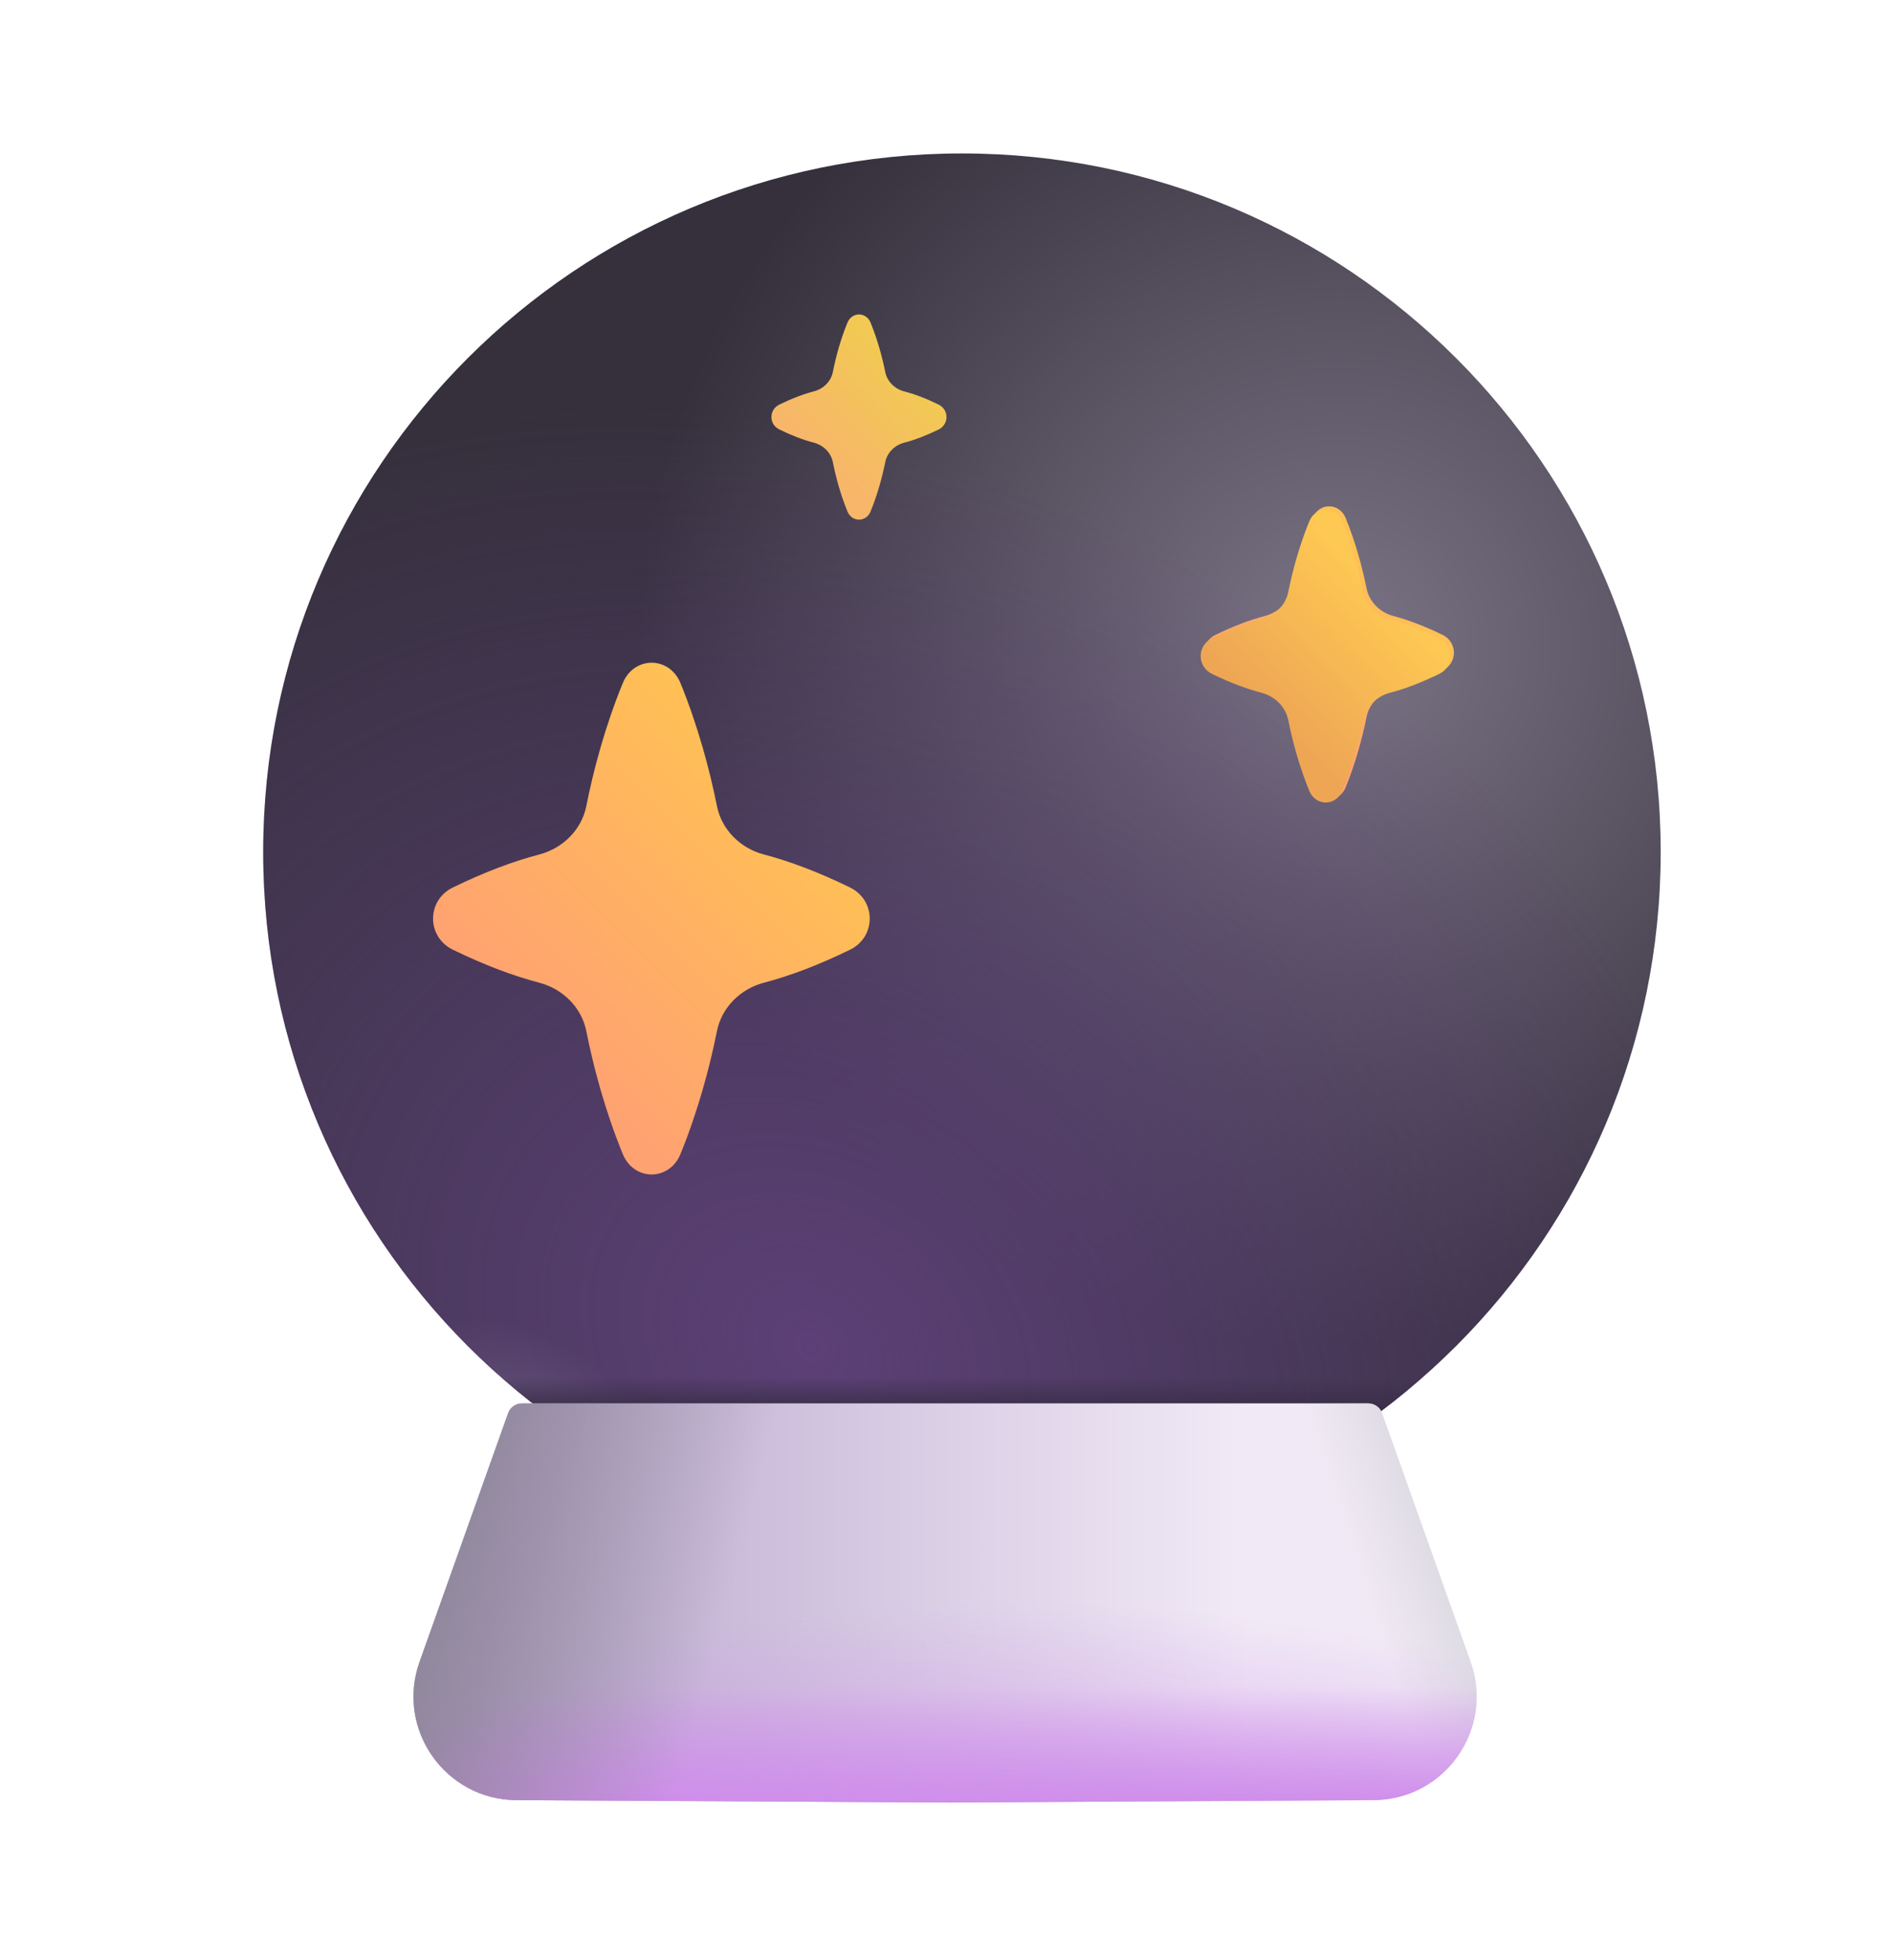
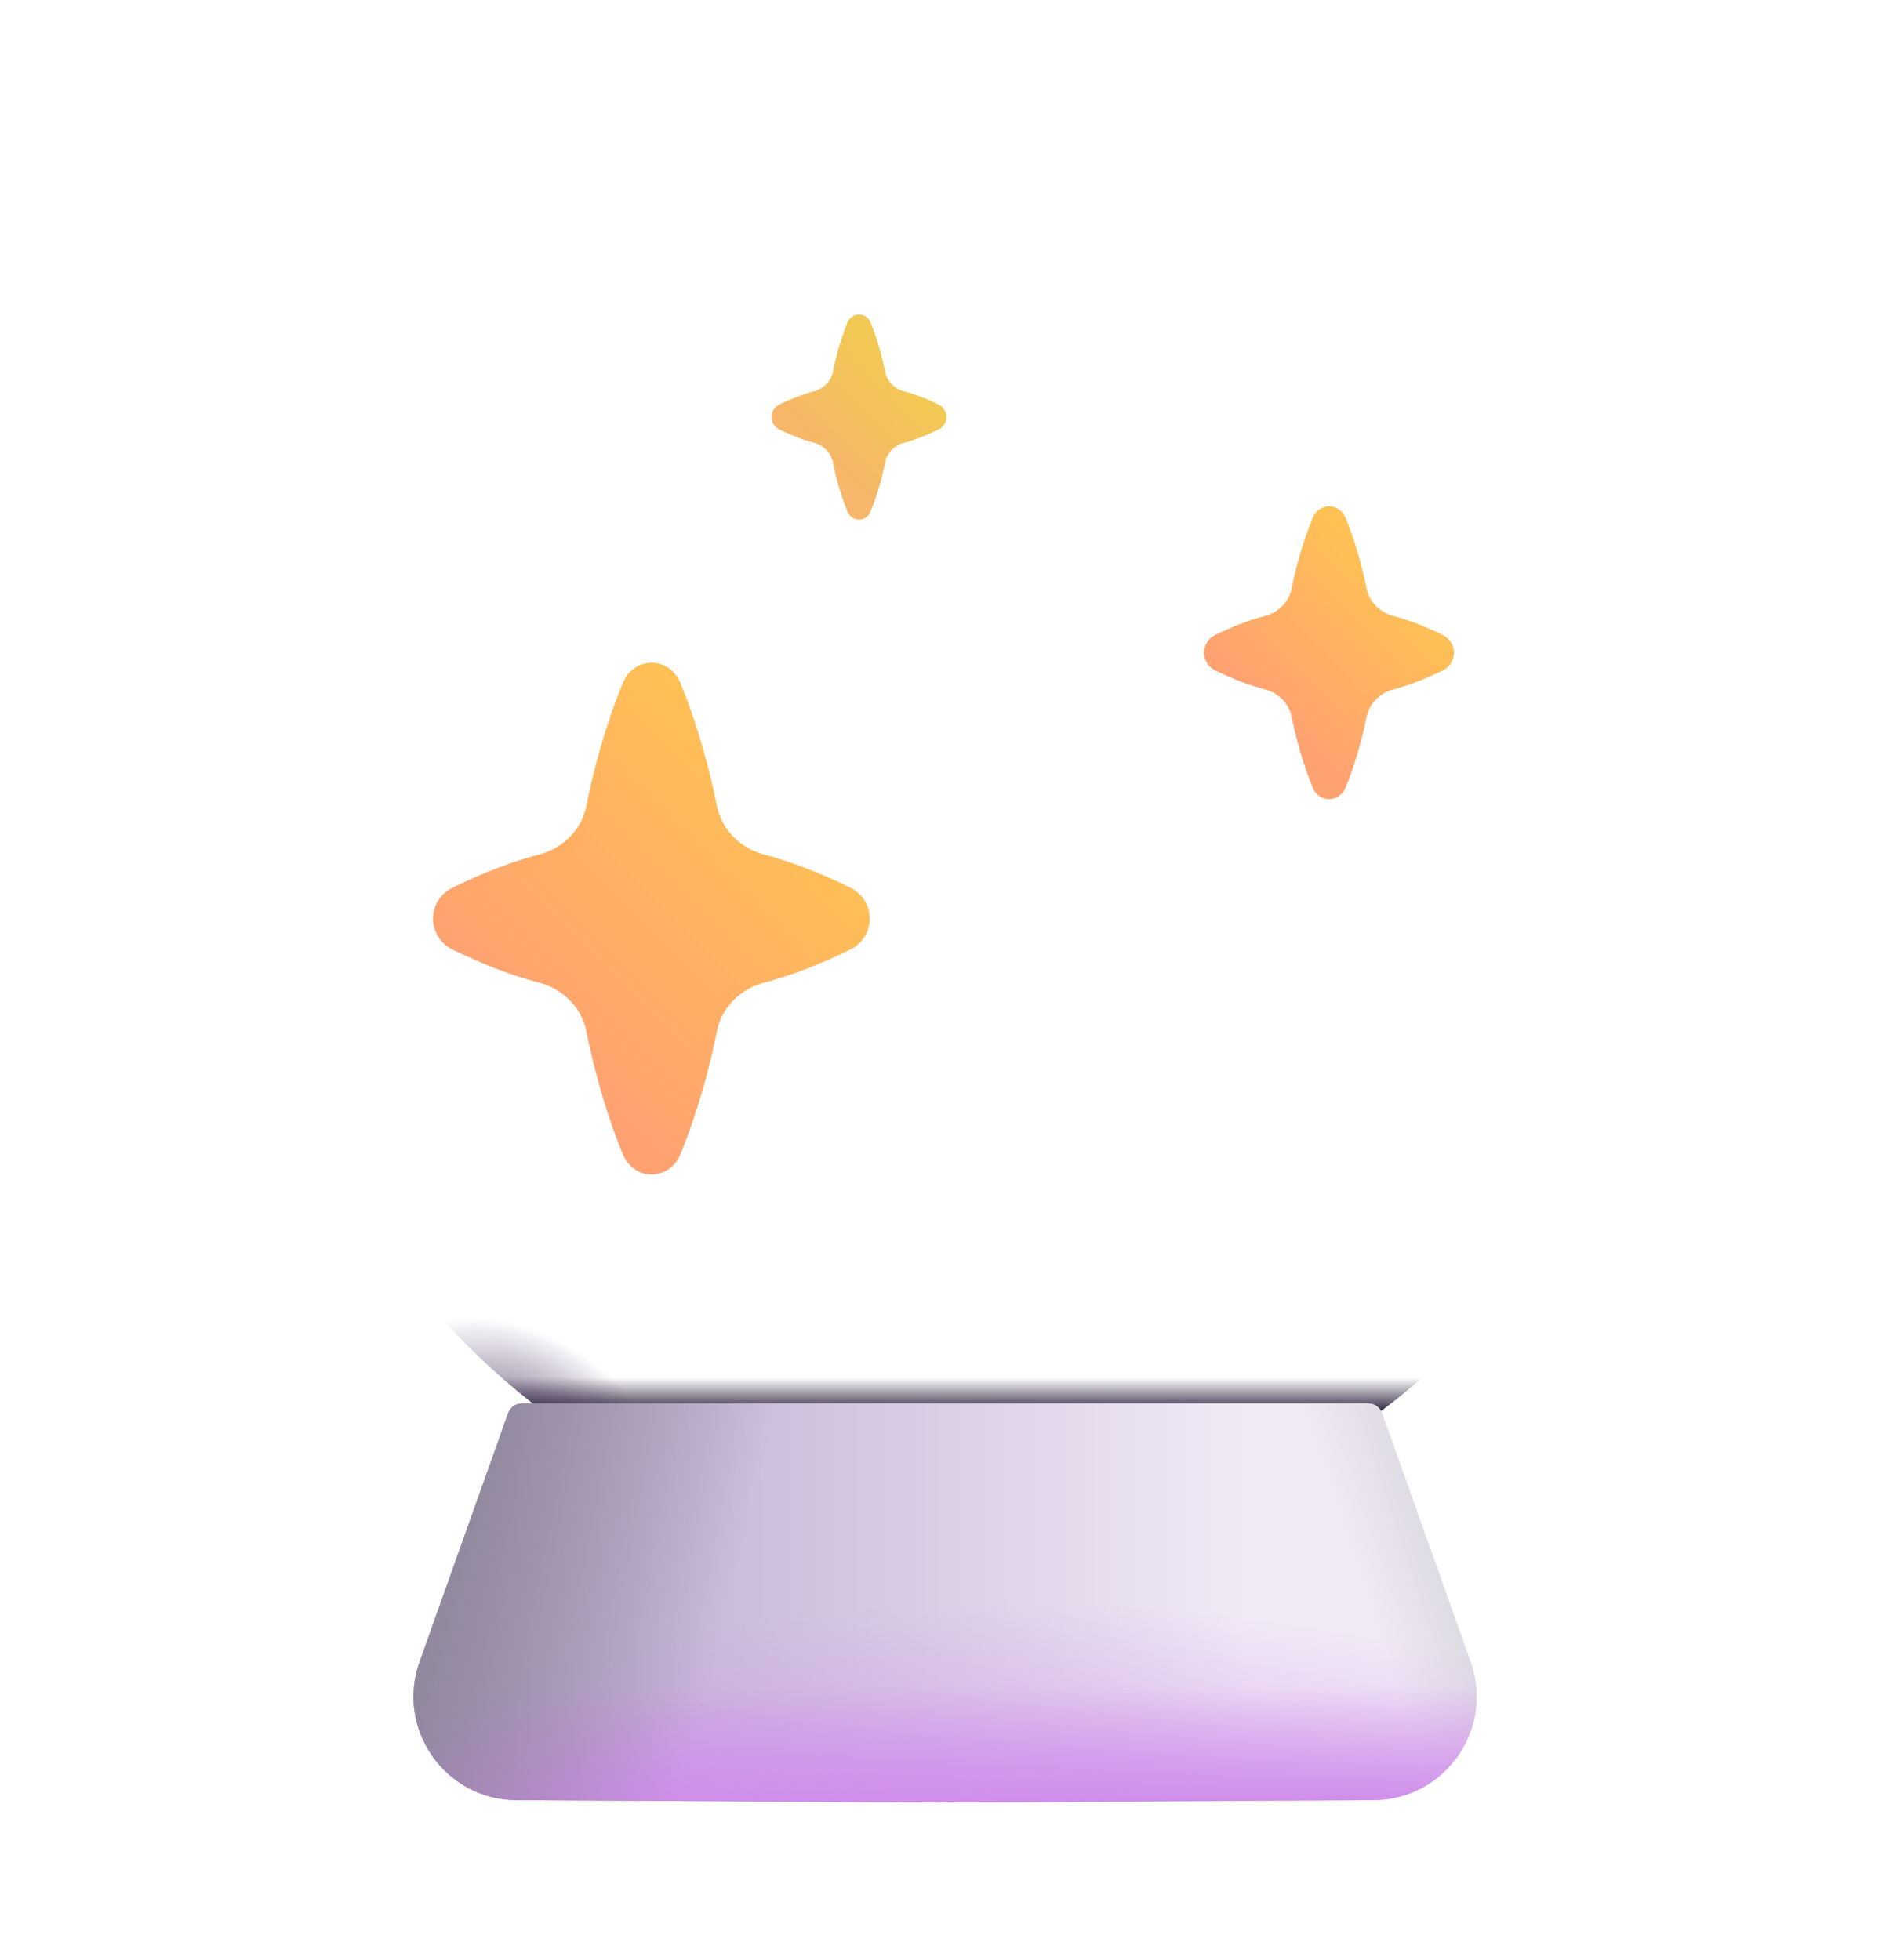
<svg xmlns="http://www.w3.org/2000/svg" width="28" height="29" viewBox="0 0 28 29" fill="none">
  <g filter="url(#filter0_i_3379_21139)">
-     <path d="M13.979 22.941C19.687 22.941 24.314 18.314 24.314 12.605C24.314 6.897 19.687 2.27 13.979 2.27C8.27 2.27 3.643 6.897 3.643 12.605C3.643 18.314 8.27 22.941 13.979 22.941Z" fill="url(#paint0_radial_3379_21139)" />
-     <path d="M13.979 22.941C19.687 22.941 24.314 18.314 24.314 12.605C24.314 6.897 19.687 2.27 13.979 2.27C8.27 2.27 3.643 6.897 3.643 12.605C3.643 18.314 8.27 22.941 13.979 22.941Z" fill="url(#paint1_radial_3379_21139)" />
    <path d="M13.979 22.941C19.687 22.941 24.314 18.314 24.314 12.605C24.314 6.897 19.687 2.27 13.979 2.27C8.27 2.27 3.643 6.897 3.643 12.605C3.643 18.314 8.27 22.941 13.979 22.941Z" fill="url(#paint2_radial_3379_21139)" />
    <path d="M13.979 22.941C19.687 22.941 24.314 18.314 24.314 12.605C24.314 6.897 19.687 2.27 13.979 2.27C8.27 2.27 3.643 6.897 3.643 12.605C3.643 18.314 8.27 22.941 13.979 22.941Z" fill="url(#paint3_linear_3379_21139)" />
  </g>
  <g filter="url(#filter1_f_3379_21139)">
-     <path fill-rule="evenodd" clip-rule="evenodd" d="M8.672 15.254C8.602 14.903 8.324 14.63 7.978 14.539C7.59 14.437 7.17 14.28 6.698 14.05C6.308 13.86 6.308 13.32 6.698 13.13C7.17 12.9 7.59 12.743 7.978 12.641C8.324 12.55 8.602 12.277 8.672 11.927C8.777 11.397 8.95 10.745 9.212 10.106C9.377 9.704 9.9 9.704 10.065 10.106C10.326 10.745 10.499 11.397 10.605 11.927C10.675 12.277 10.953 12.55 11.298 12.641C11.685 12.743 12.102 12.9 12.572 13.129C12.962 13.32 12.962 13.861 12.572 14.051C12.102 14.28 11.685 14.437 11.298 14.539C10.953 14.63 10.675 14.903 10.605 15.254C10.499 15.783 10.326 16.435 10.065 17.074C9.9 17.476 9.377 17.476 9.212 17.074C8.95 16.435 8.777 15.783 8.672 15.254Z" fill="#453852" />
-   </g>
+     </g>
  <g filter="url(#filter2_ii_3379_21139)">
    <path fill-rule="evenodd" clip-rule="evenodd" d="M8.672 15.254C8.602 14.903 8.324 14.63 7.978 14.539C7.59 14.437 7.17 14.28 6.698 14.05C6.308 13.86 6.308 13.32 6.698 13.13C7.17 12.9 7.59 12.743 7.978 12.641C8.324 12.55 8.602 12.277 8.672 11.927C8.777 11.397 8.95 10.745 9.212 10.106C9.377 9.704 9.9 9.704 10.065 10.106C10.326 10.745 10.499 11.397 10.605 11.927C10.675 12.277 10.953 12.55 11.298 12.641C11.685 12.743 12.102 12.9 12.572 13.129C12.962 13.32 12.962 13.861 12.572 14.051C12.102 14.28 11.685 14.437 11.298 14.539C10.953 14.63 10.675 14.903 10.605 15.254C10.499 15.783 10.326 16.435 10.065 17.074C9.9 17.476 9.377 17.476 9.212 17.074C8.95 16.435 8.777 15.783 8.672 15.254Z" fill="url(#paint4_linear_3379_21139)" />
  </g>
  <g filter="url(#filter3_ii_3379_21139)">
    <path fill-rule="evenodd" clip-rule="evenodd" d="M12.319 6.837C12.291 6.696 12.179 6.587 12.041 6.55C11.885 6.51 11.717 6.446 11.528 6.354C11.371 6.278 11.371 6.062 11.528 5.985C11.717 5.893 11.885 5.83 12.041 5.789C12.179 5.753 12.291 5.643 12.319 5.503C12.361 5.291 12.43 5.029 12.535 4.773C12.601 4.612 12.811 4.612 12.877 4.773C12.982 5.029 13.051 5.291 13.094 5.503C13.122 5.643 13.233 5.753 13.372 5.79C13.527 5.83 13.694 5.893 13.882 5.985C14.039 6.061 14.039 6.278 13.882 6.355C13.694 6.446 13.527 6.51 13.372 6.55C13.233 6.587 13.122 6.696 13.094 6.837C13.051 7.049 12.982 7.311 12.877 7.567C12.811 7.728 12.601 7.728 12.535 7.567C12.43 7.311 12.361 7.049 12.319 6.837Z" fill="url(#paint5_linear_3379_21139)" />
  </g>
  <g filter="url(#filter4_ii_3379_21139)">
    <path fill-rule="evenodd" clip-rule="evenodd" d="M19.106 10.608C19.067 10.408 18.907 10.251 18.71 10.199C18.487 10.141 18.247 10.051 17.977 9.92C17.754 9.811 17.754 9.502 17.977 9.393C18.247 9.262 18.487 9.171 18.71 9.113C18.907 9.061 19.067 8.905 19.106 8.704C19.167 8.402 19.266 8.028 19.416 7.663C19.51 7.433 19.809 7.433 19.904 7.663C20.053 8.028 20.152 8.402 20.213 8.704C20.253 8.905 20.412 9.061 20.609 9.113C20.831 9.172 21.069 9.262 21.338 9.393C21.561 9.502 21.561 9.811 21.338 9.92C21.069 10.051 20.831 10.141 20.609 10.199C20.412 10.251 20.253 10.408 20.213 10.608C20.152 10.911 20.053 11.284 19.904 11.65C19.809 11.88 19.51 11.88 19.416 11.65C19.266 11.284 19.167 10.911 19.106 10.608Z" fill="url(#paint6_linear_3379_21139)" />
  </g>
  <g filter="url(#filter5_ii_3379_21139)">
-     <path fill-rule="evenodd" clip-rule="evenodd" d="M19.106 10.608C19.067 10.408 18.907 10.251 18.71 10.199C18.487 10.141 18.247 10.051 17.977 9.92C17.754 9.811 17.754 9.502 17.977 9.393C18.247 9.262 18.487 9.171 18.71 9.113C18.907 9.061 19.067 8.905 19.106 8.704C19.167 8.402 19.266 8.028 19.416 7.663C19.51 7.433 19.809 7.433 19.904 7.663C20.053 8.028 20.152 8.402 20.213 8.704C20.253 8.905 20.412 9.061 20.609 9.113C20.831 9.172 21.069 9.262 21.338 9.393C21.561 9.502 21.561 9.811 21.338 9.92C21.069 10.051 20.831 10.141 20.609 10.199C20.412 10.251 20.253 10.408 20.213 10.608C20.152 10.911 20.053 11.284 19.904 11.65C19.809 11.88 19.51 11.88 19.416 11.65C19.266 11.284 19.167 10.911 19.106 10.608Z" fill="url(#paint7_linear_3379_21139)" />
-   </g>
-   <path d="M7.721 20.762C7.628 20.762 7.546 20.82 7.515 20.907L6.205 24.587C5.852 25.581 6.585 26.626 7.639 26.632L13.869 26.667V26.668L13.979 26.667L14.088 26.668V26.667L20.318 26.632C21.373 26.626 22.106 25.581 21.753 24.587L20.443 20.907C20.412 20.82 20.329 20.762 20.236 20.762H7.721Z" fill="url(#paint8_linear_3379_21139)" />
+     </g>
+   <path d="M7.721 20.762C7.628 20.762 7.546 20.82 7.515 20.907L6.205 24.587C5.852 25.581 6.585 26.626 7.639 26.632L13.869 26.667V26.668L13.979 26.667L14.088 26.668V26.667L20.318 26.632C21.373 26.626 22.106 25.581 21.753 24.587L20.443 20.907C20.412 20.82 20.329 20.762 20.236 20.762Z" fill="url(#paint8_linear_3379_21139)" />
  <path d="M7.721 20.762C7.628 20.762 7.546 20.82 7.515 20.907L6.205 24.587C5.852 25.581 6.585 26.626 7.639 26.632L13.869 26.667V26.668L13.979 26.667L14.088 26.668V26.667L20.318 26.632C21.373 26.626 22.106 25.581 21.753 24.587L20.443 20.907C20.412 20.82 20.329 20.762 20.236 20.762H7.721Z" fill="url(#paint9_linear_3379_21139)" />
  <path d="M7.721 20.762C7.628 20.762 7.546 20.82 7.515 20.907L6.205 24.587C5.852 25.581 6.585 26.626 7.639 26.632L13.869 26.667V26.668L13.979 26.667L14.088 26.668V26.667L20.318 26.632C21.373 26.626 22.106 25.581 21.753 24.587L20.443 20.907C20.412 20.82 20.329 20.762 20.236 20.762H7.721Z" fill="url(#paint10_linear_3379_21139)" />
  <path d="M7.721 20.762C7.628 20.762 7.546 20.82 7.515 20.907L6.205 24.587C5.852 25.581 6.585 26.626 7.639 26.632L13.869 26.667V26.668L13.979 26.667L14.088 26.668V26.667L20.318 26.632C21.373 26.626 22.106 25.581 21.753 24.587L20.443 20.907C20.412 20.82 20.329 20.762 20.236 20.762H7.721Z" fill="url(#paint11_radial_3379_21139)" />
  <path d="M7.721 20.762C7.628 20.762 7.546 20.82 7.515 20.907L6.205 24.587C5.852 25.581 6.585 26.626 7.639 26.632L13.869 26.667V26.668L13.979 26.667L14.088 26.668V26.667L20.318 26.632C21.373 26.626 22.106 25.581 21.753 24.587L20.443 20.907C20.412 20.82 20.329 20.762 20.236 20.762H7.721Z" fill="url(#paint12_linear_3379_21139)" />
  <defs>
    <filter id="filter0_i_3379_21139" x="3.643" y="2.27" width="20.922" height="20.672" filterUnits="userSpaceOnUse" color-interpolation-filters="sRGB">
      <feFlood flood-opacity="0" result="BackgroundImageFix" />
      <feBlend mode="normal" in="SourceGraphic" in2="BackgroundImageFix" result="shape" />
      <feColorMatrix in="SourceAlpha" type="matrix" values="0 0 0 0 0 0 0 0 0 0 0 0 0 0 0 0 0 0 127 0" result="hardAlpha" />
      <feOffset dx="0.25" />
      <feGaussianBlur stdDeviation="1" />
      <feComposite in2="hardAlpha" operator="arithmetic" k2="-1" k3="1" />
      <feColorMatrix type="matrix" values="0 0 0 0 0.369 0 0 0 0 0.341 0 0 0 0 0.412 0 0 0 1 0" />
      <feBlend mode="normal" in2="shape" result="effect1_innerShadow_3379_21139" />
    </filter>
    <filter id="filter1_f_3379_21139" x="5.905" y="9.305" width="7.459" height="8.57" filterUnits="userSpaceOnUse" color-interpolation-filters="sRGB">
      <feFlood flood-opacity="0" result="BackgroundImageFix" />
      <feBlend mode="normal" in="SourceGraphic" in2="BackgroundImageFix" result="shape" />
      <feGaussianBlur stdDeviation="0.25" result="effect1_foregroundBlur_3379_21139" />
    </filter>
    <filter id="filter2_ii_3379_21139" x="6.255" y="9.655" width="6.759" height="7.87" filterUnits="userSpaceOnUse" color-interpolation-filters="sRGB">
      <feFlood flood-opacity="0" result="BackgroundImageFix" />
      <feBlend mode="normal" in="SourceGraphic" in2="BackgroundImageFix" result="shape" />
      <feColorMatrix in="SourceAlpha" type="matrix" values="0 0 0 0 0 0 0 0 0 0 0 0 0 0 0 0 0 0 127 0" result="hardAlpha" />
      <feOffset dx="0.15" dy="-0.15" />
      <feGaussianBlur stdDeviation="0.375" />
      <feComposite in2="hardAlpha" operator="arithmetic" k2="-1" k3="1" />
      <feColorMatrix type="matrix" values="0 0 0 0 0.949 0 0 0 0 0.514 0 0 0 0 0.392 0 0 0 1 0" />
      <feBlend mode="normal" in2="shape" result="effect1_innerShadow_3379_21139" />
      <feColorMatrix in="SourceAlpha" type="matrix" values="0 0 0 0 0 0 0 0 0 0 0 0 0 0 0 0 0 0 127 0" result="hardAlpha" />
      <feOffset dx="-0.15" dy="0.15" />
      <feGaussianBlur stdDeviation="0.3" />
      <feComposite in2="hardAlpha" operator="arithmetic" k2="-1" k3="1" />
      <feColorMatrix type="matrix" values="0 0 0 0 1 0 0 0 0 0.824 0 0 0 0 0.408 0 0 0 1 0" />
      <feBlend mode="normal" in2="effect1_innerShadow_3379_21139" result="effect2_innerShadow_3379_21139" />
    </filter>
    <filter id="filter3_ii_3379_21139" x="11.31" y="4.552" width="2.79" height="3.235" filterUnits="userSpaceOnUse" color-interpolation-filters="sRGB">
      <feFlood flood-opacity="0" result="BackgroundImageFix" />
      <feBlend mode="normal" in="SourceGraphic" in2="BackgroundImageFix" result="shape" />
      <feColorMatrix in="SourceAlpha" type="matrix" values="0 0 0 0 0 0 0 0 0 0 0 0 0 0 0 0 0 0 127 0" result="hardAlpha" />
      <feOffset dx="0.1" dy="-0.1" />
      <feGaussianBlur stdDeviation="0.15" />
      <feComposite in2="hardAlpha" operator="arithmetic" k2="-1" k3="1" />
      <feColorMatrix type="matrix" values="0 0 0 0 0.953 0 0 0 0 0.694 0 0 0 0 0.396 0 0 0 1 0" />
      <feBlend mode="normal" in2="shape" result="effect1_innerShadow_3379_21139" />
      <feColorMatrix in="SourceAlpha" type="matrix" values="0 0 0 0 0 0 0 0 0 0 0 0 0 0 0 0 0 0 127 0" result="hardAlpha" />
      <feOffset dx="-0.1" dy="0.1" />
      <feGaussianBlur stdDeviation="0.15" />
      <feComposite in2="hardAlpha" operator="arithmetic" k2="-1" k3="1" />
      <feColorMatrix type="matrix" values="0 0 0 0 1 0 0 0 0 0.824 0 0 0 0 0.408 0 0 0 1 0" />
      <feBlend mode="normal" in2="effect1_innerShadow_3379_21139" result="effect2_innerShadow_3379_21139" />
    </filter>
    <filter id="filter4_ii_3379_21139" x="17.66" y="7.34" width="3.996" height="4.632" filterUnits="userSpaceOnUse" color-interpolation-filters="sRGB">
      <feFlood flood-opacity="0" result="BackgroundImageFix" />
      <feBlend mode="normal" in="SourceGraphic" in2="BackgroundImageFix" result="shape" />
      <feColorMatrix in="SourceAlpha" type="matrix" values="0 0 0 0 0 0 0 0 0 0 0 0 0 0 0 0 0 0 127 0" result="hardAlpha" />
      <feOffset dx="0.15" dy="-0.15" />
      <feGaussianBlur stdDeviation="0.375" />
      <feComposite in2="hardAlpha" operator="arithmetic" k2="-1" k3="1" />
      <feColorMatrix type="matrix" values="0 0 0 0 0.949 0 0 0 0 0.514 0 0 0 0 0.392 0 0 0 1 0" />
      <feBlend mode="normal" in2="shape" result="effect1_innerShadow_3379_21139" />
      <feColorMatrix in="SourceAlpha" type="matrix" values="0 0 0 0 0 0 0 0 0 0 0 0 0 0 0 0 0 0 127 0" result="hardAlpha" />
      <feOffset dx="-0.15" dy="0.15" />
      <feGaussianBlur stdDeviation="0.3" />
      <feComposite in2="hardAlpha" operator="arithmetic" k2="-1" k3="1" />
      <feColorMatrix type="matrix" values="0 0 0 0 1 0 0 0 0 0.824 0 0 0 0 0.408 0 0 0 1 0" />
      <feBlend mode="normal" in2="effect1_innerShadow_3379_21139" result="effect2_innerShadow_3379_21139" />
    </filter>
    <filter id="filter5_ii_3379_21139" x="17.66" y="7.39" width="3.946" height="4.582" filterUnits="userSpaceOnUse" color-interpolation-filters="sRGB">
      <feFlood flood-opacity="0" result="BackgroundImageFix" />
      <feBlend mode="normal" in="SourceGraphic" in2="BackgroundImageFix" result="shape" />
      <feColorMatrix in="SourceAlpha" type="matrix" values="0 0 0 0 0 0 0 0 0 0 0 0 0 0 0 0 0 0 127 0" result="hardAlpha" />
      <feOffset dx="-0.15" dy="0.15" />
      <feGaussianBlur stdDeviation="0.25" />
      <feComposite in2="hardAlpha" operator="arithmetic" k2="-1" k3="1" />
      <feColorMatrix type="matrix" values="0 0 0 0 1 0 0 0 0 0.886 0 0 0 0 0.514 0 0 0 1 0" />
      <feBlend mode="normal" in2="shape" result="effect1_innerShadow_3379_21139" />
      <feColorMatrix in="SourceAlpha" type="matrix" values="0 0 0 0 0 0 0 0 0 0 0 0 0 0 0 0 0 0 127 0" result="hardAlpha" />
      <feOffset dx="0.1" dy="-0.1" />
      <feGaussianBlur stdDeviation="0.15" />
      <feComposite in2="hardAlpha" operator="arithmetic" k2="-1" k3="1" />
      <feColorMatrix type="matrix" values="0 0 0 0 0.988 0 0 0 0 0.62 0 0 0 0 0.447 0 0 0 1 0" />
      <feBlend mode="normal" in2="effect1_innerShadow_3379_21139" result="effect2_innerShadow_3379_21139" />
    </filter>
    <radialGradient id="paint0_radial_3379_21139" cx="0" cy="0" r="1" gradientUnits="userSpaceOnUse" gradientTransform="translate(19.502 9.593) rotate(126.32) scale(13.031)">
      <stop stop-color="#7B7486" />
      <stop offset="0.788" stop-color="#35303C" />
    </radialGradient>
    <radialGradient id="paint1_radial_3379_21139" cx="0" cy="0" r="1" gradientUnits="userSpaceOnUse" gradientTransform="translate(11.715 19.884) rotate(-55.364) scale(12.845 15.875)">
      <stop stop-color="#5C4077" />
      <stop offset="1" stop-color="#5C4077" stop-opacity="0" />
    </radialGradient>
    <radialGradient id="paint2_radial_3379_21139" cx="0" cy="0" r="1" gradientUnits="userSpaceOnUse" gradientTransform="translate(7.498 21.337) rotate(-56.31) scale(1.577 2.354)">
      <stop stop-color="#66547A" />
      <stop offset="1" stop-color="#66547A" stop-opacity="0" />
    </radialGradient>
    <linearGradient id="paint3_linear_3379_21139" x1="13.979" y1="20.865" x2="13.979" y2="20.38" gradientUnits="userSpaceOnUse">
      <stop stop-color="#392E48" />
      <stop offset="1" stop-color="#392E48" stop-opacity="0" />
    </linearGradient>
    <linearGradient id="paint4_linear_3379_21139" x1="11.957" y1="11.809" x2="8.193" y2="15.576" gradientUnits="userSpaceOnUse">
      <stop stop-color="#FFC154" />
      <stop offset="1" stop-color="#FFA271" />
    </linearGradient>
    <linearGradient id="paint5_linear_3379_21139" x1="13.498" y1="5.549" x2="12.187" y2="6.836" gradientUnits="userSpaceOnUse">
      <stop offset="0.042" stop-color="#F2C954" />
      <stop offset="1" stop-color="#F7B669" />
    </linearGradient>
    <linearGradient id="paint6_linear_3379_21139" x1="20.79" y1="8.771" x2="18.918" y2="10.607" gradientUnits="userSpaceOnUse">
      <stop stop-color="#FFC154" />
      <stop offset="1" stop-color="#FFA271" />
    </linearGradient>
    <linearGradient id="paint7_linear_3379_21139" x1="20.79" y1="8.771" x2="18.918" y2="10.607" gradientUnits="userSpaceOnUse">
      <stop offset="0.042" stop-color="#FEC953" />
      <stop offset="1" stop-color="#EEA654" />
    </linearGradient>
    <linearGradient id="paint8_linear_3379_21139" x1="7.088" y1="25" x2="18.463" y2="25" gradientUnits="userSpaceOnUse">
      <stop stop-color="#B9A6CD" />
      <stop offset="1" stop-color="#F1EAF6" />
    </linearGradient>
    <linearGradient id="paint9_linear_3379_21139" x1="21.484" y1="22.664" x2="20.024" y2="23.151" gradientUnits="userSpaceOnUse">
      <stop stop-color="#D9D7DF" />
      <stop offset="1" stop-color="#D9D7DF" stop-opacity="0" />
    </linearGradient>
    <linearGradient id="paint10_linear_3379_21139" x1="14.705" y1="26.668" x2="14.705" y2="24.959" gradientUnits="userSpaceOnUse">
      <stop stop-color="#CF8EEB" />
      <stop offset="1" stop-color="#CF8EEB" stop-opacity="0" />
    </linearGradient>
    <radialGradient id="paint11_radial_3379_21139" cx="0" cy="0" r="1" gradientUnits="userSpaceOnUse" gradientTransform="translate(15.052 28.852) rotate(-90) scale(5.137 12.863)">
      <stop stop-color="#CF8EEB" />
      <stop offset="1" stop-color="#CF8EEB" stop-opacity="0" />
    </radialGradient>
    <linearGradient id="paint12_linear_3379_21139" x1="5.84" y1="23.715" x2="10.463" y2="24.889" gradientUnits="userSpaceOnUse">
      <stop stop-color="#8B8496" />
      <stop offset="1" stop-color="#8B8496" stop-opacity="0" />
    </linearGradient>
  </defs>
</svg>